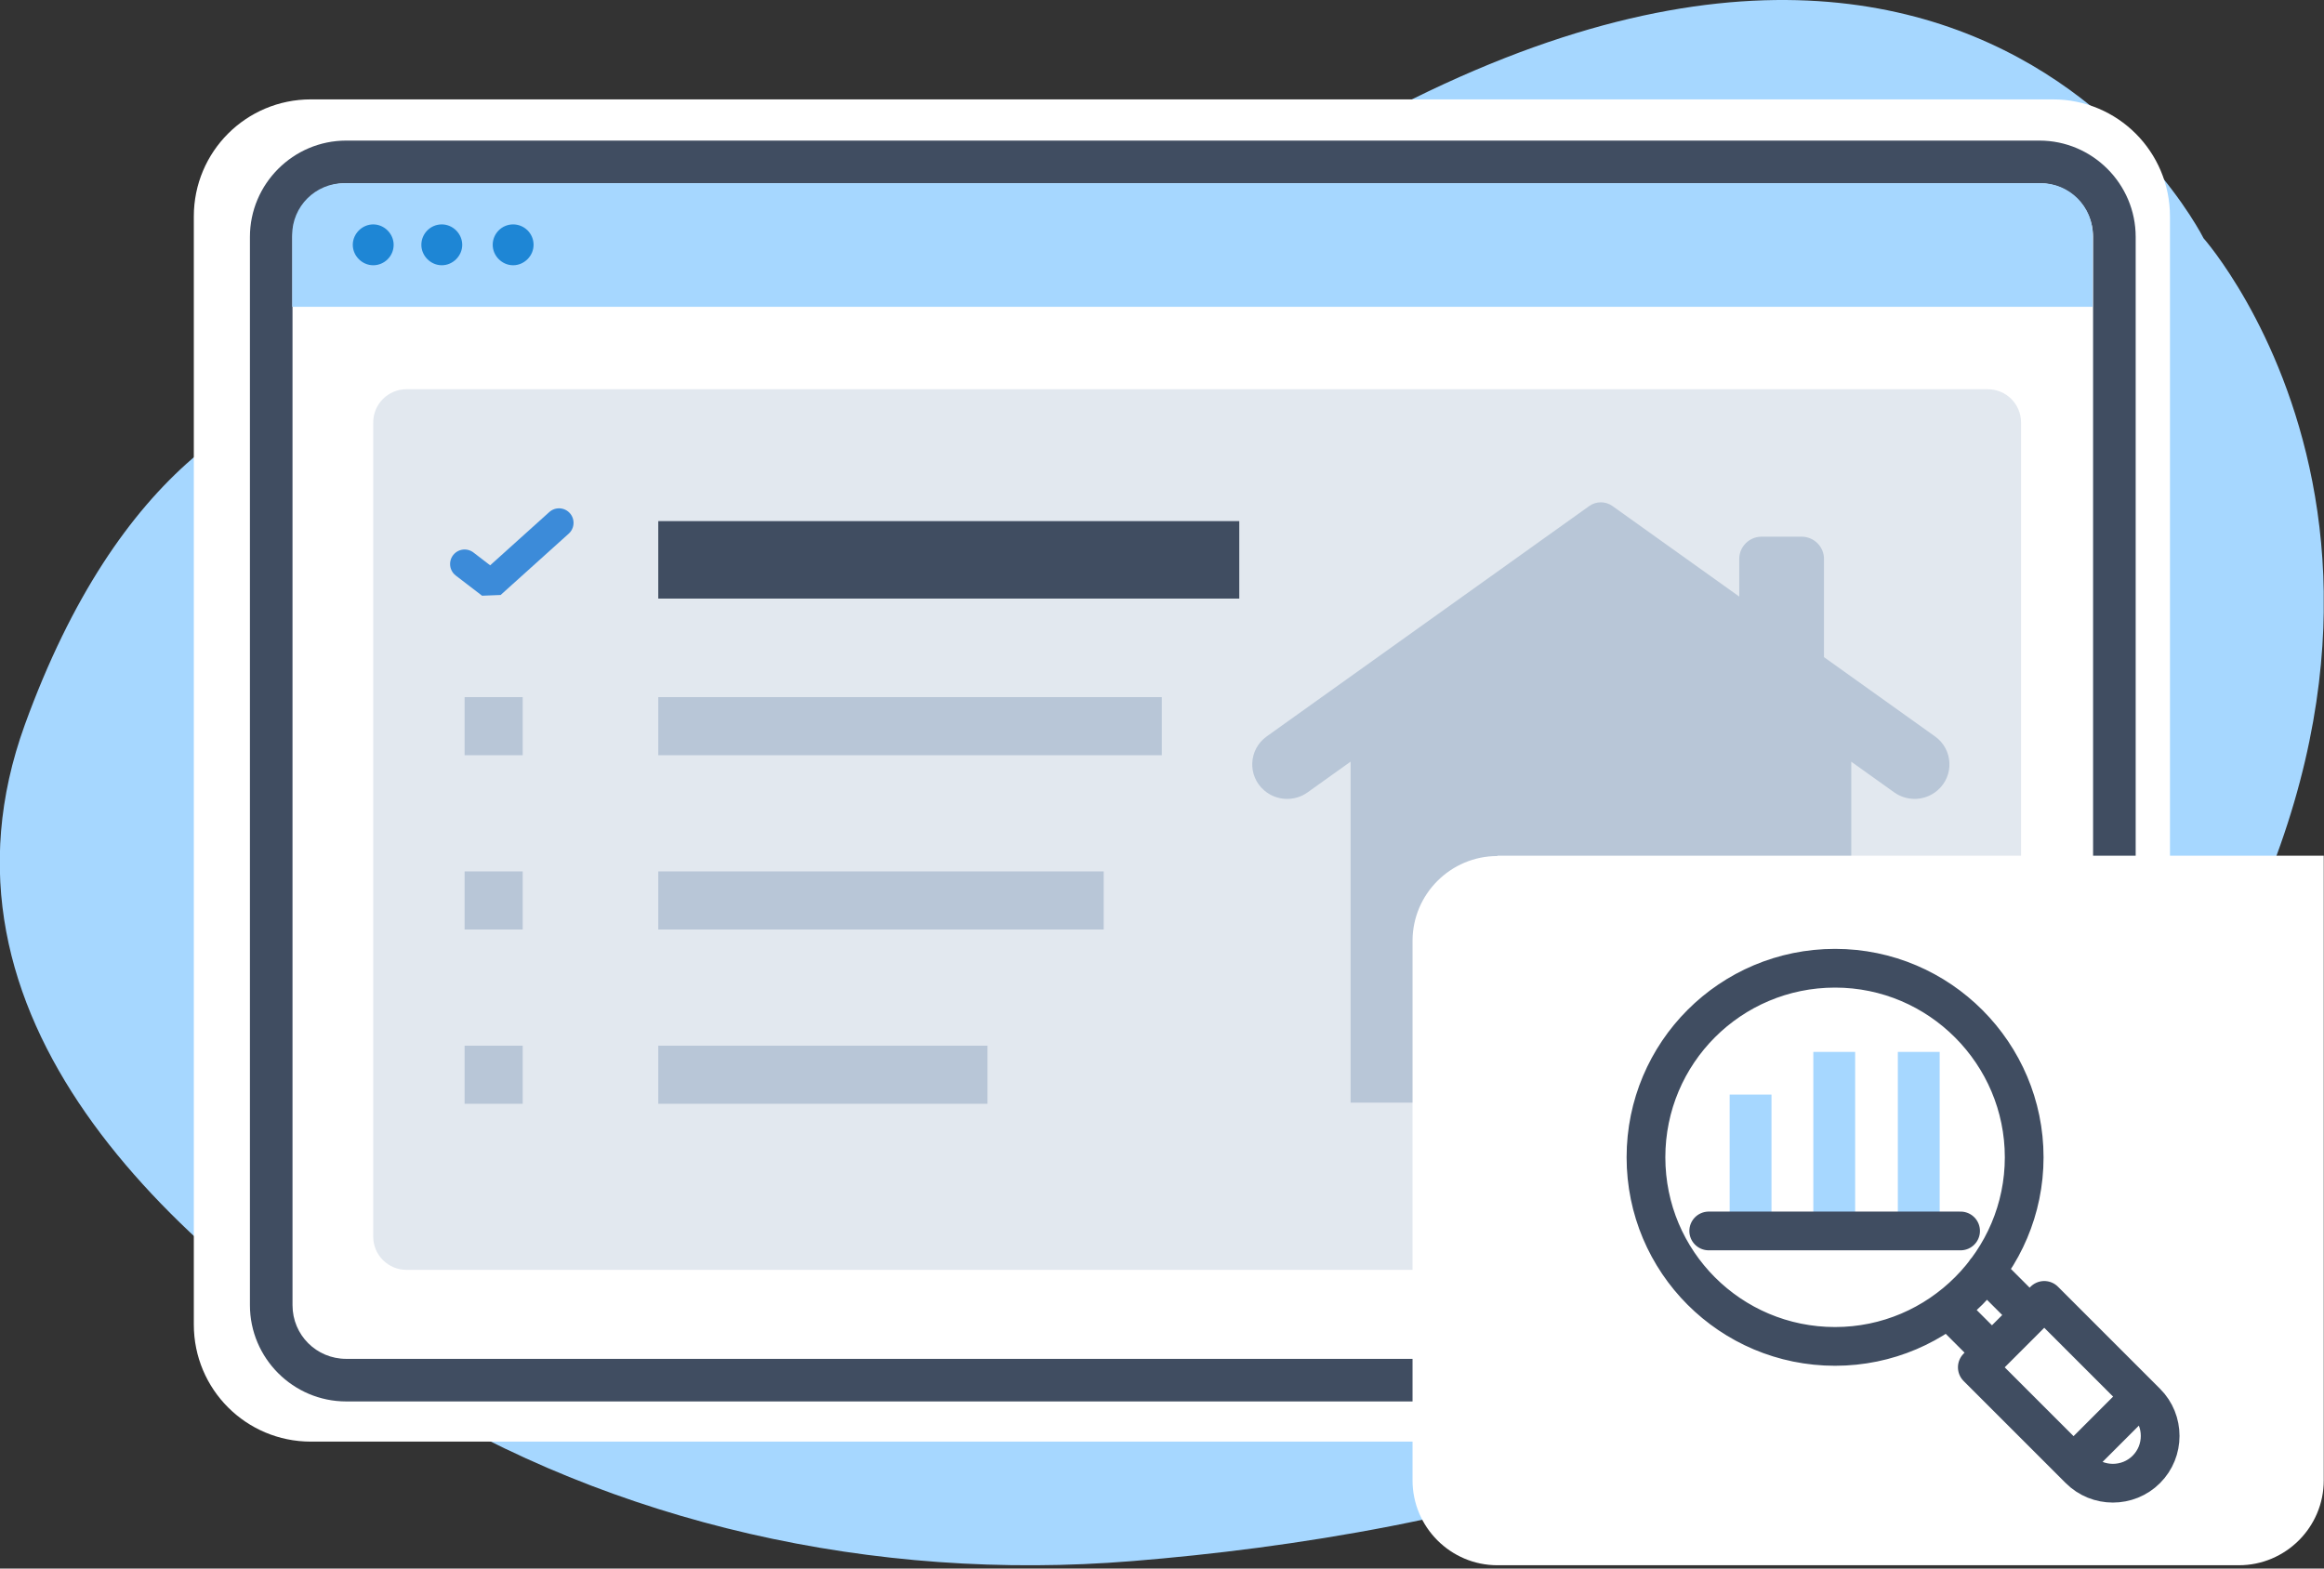
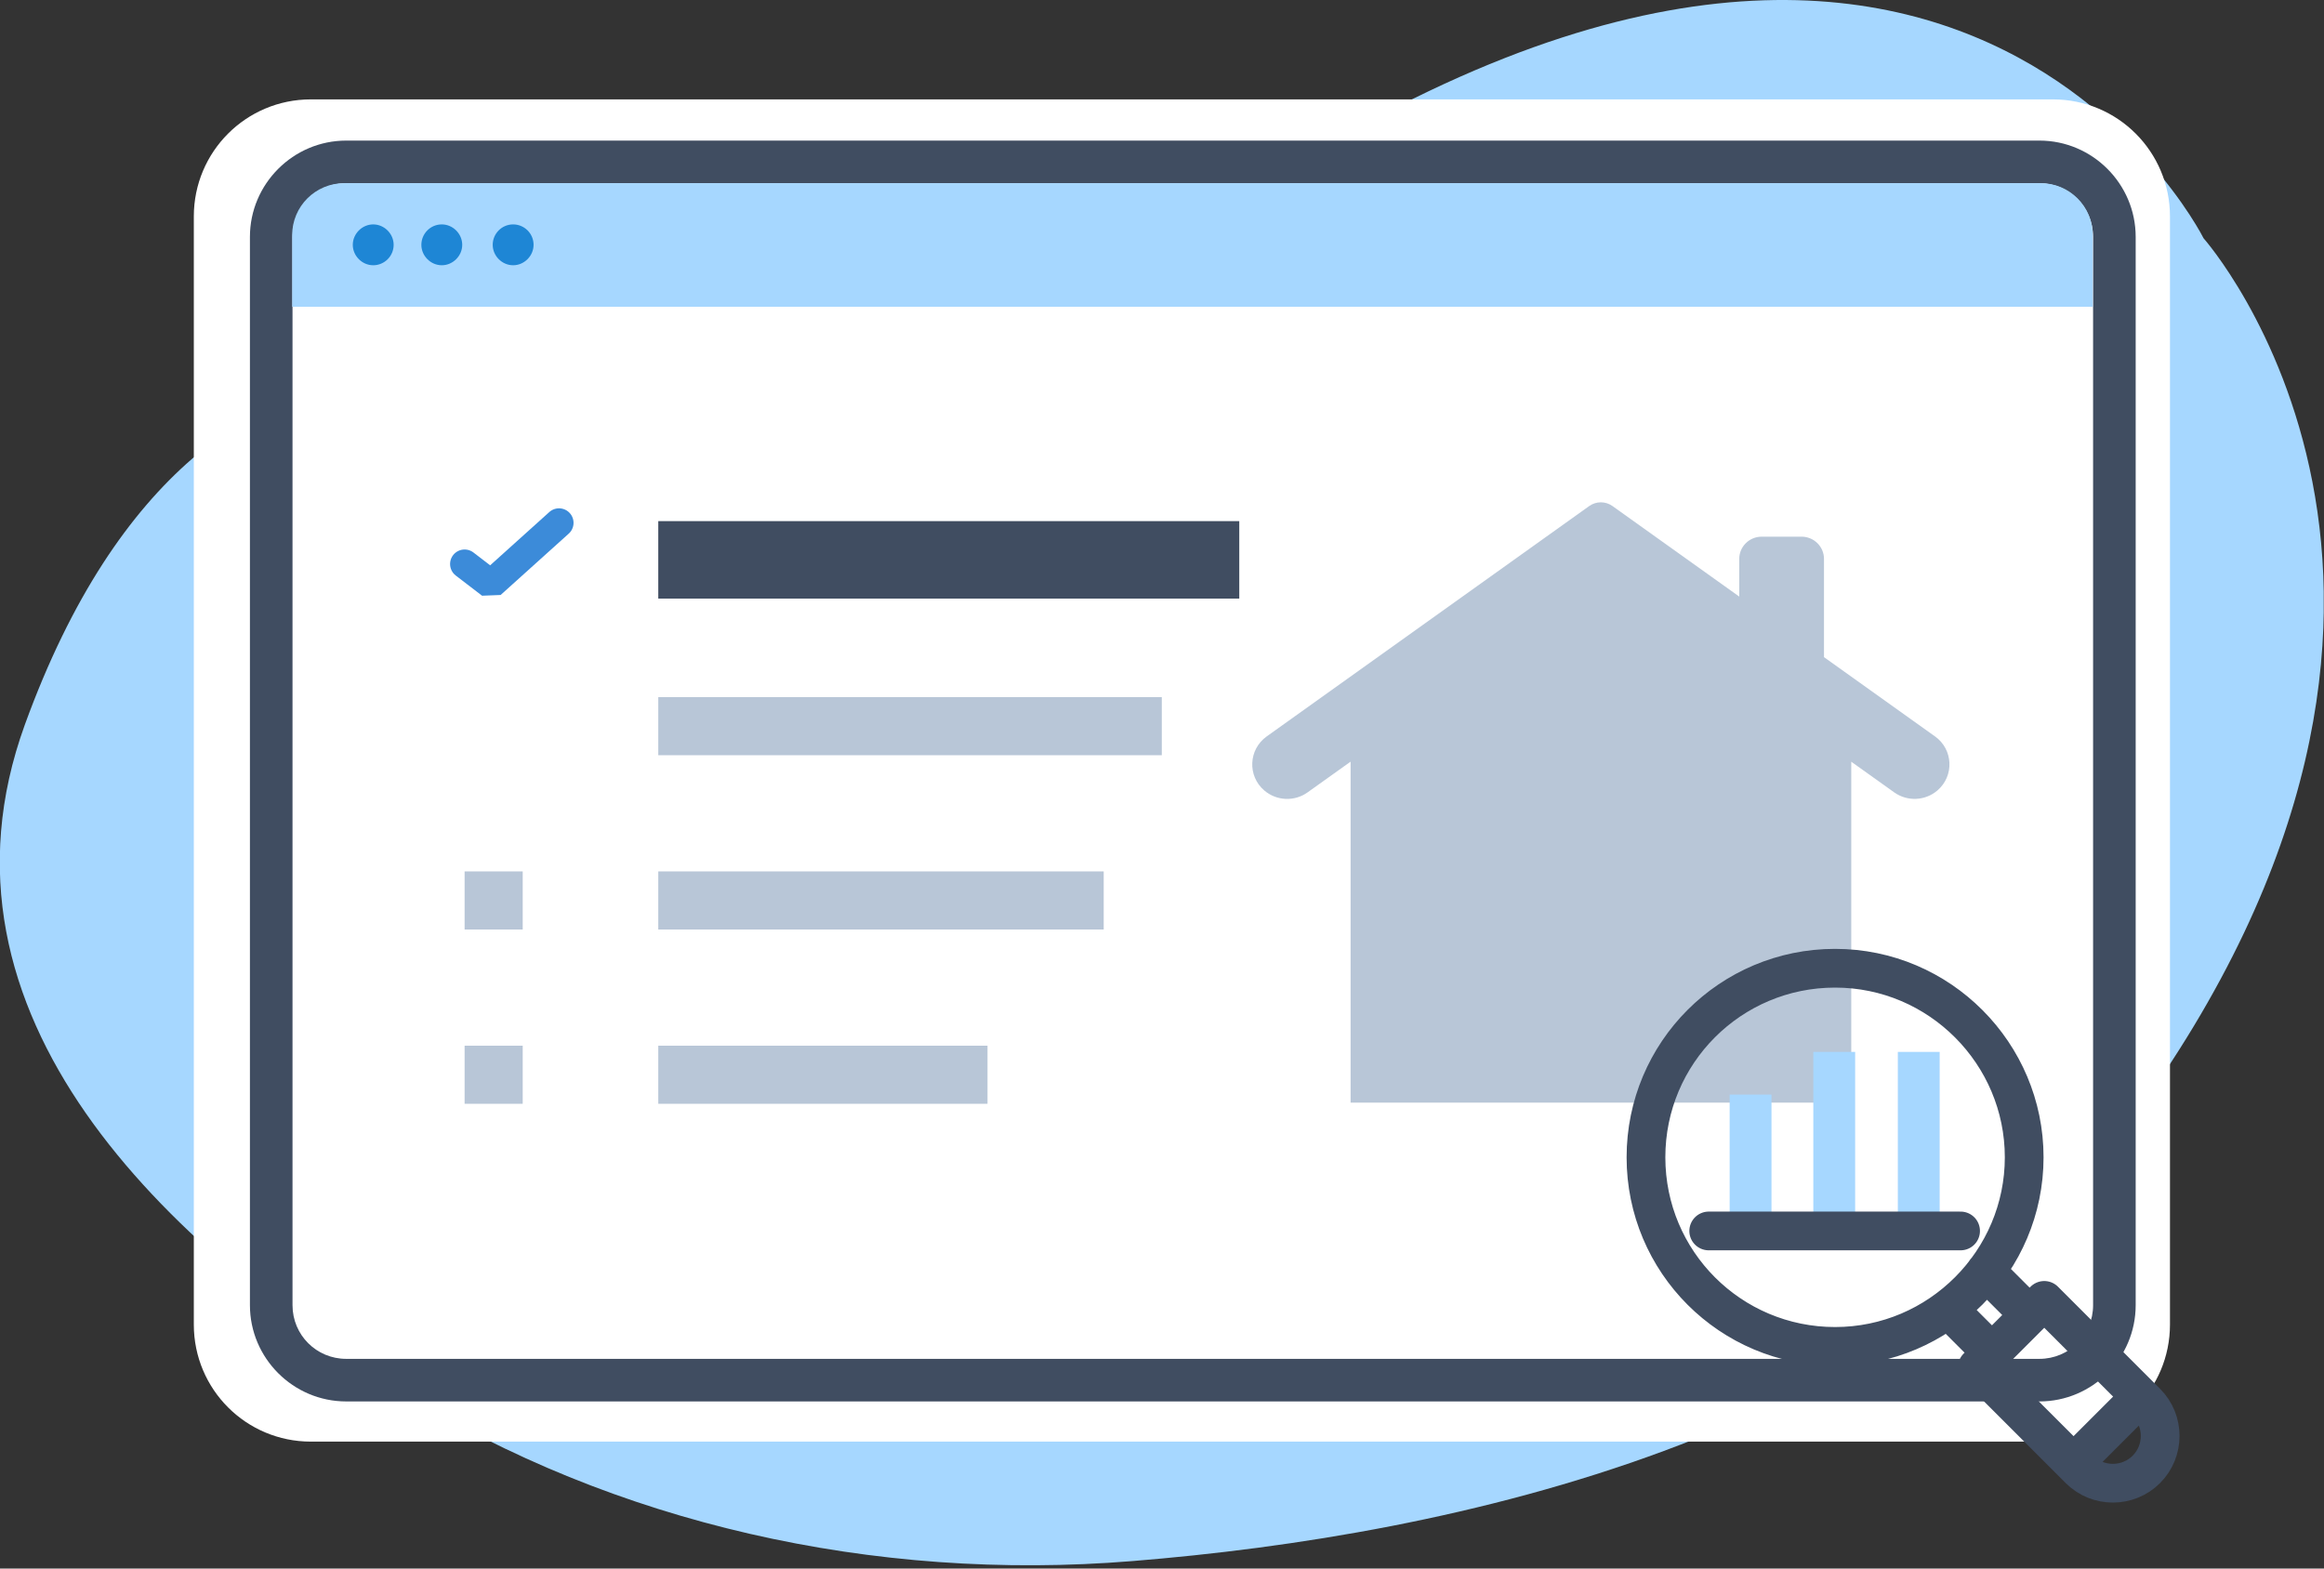
<svg xmlns="http://www.w3.org/2000/svg" width="120" height="81" viewBox="0 0 120 81" fill="none">
  <rect x="0" y="0" width="120" height="81" fill="#333333" stroke="none" />
  <g clip-path="url(#clip0_255_236)">
    <g clip-path="url(#clip1_255_236)">
      <g clip-path="url(#clip2_255_236)">
        <path fill-rule="evenodd" clip-rule="evenodd" d="M30.609 21.048C30.609 21.048 10.902 10.926 1.281 37.429C-4.173 52.468 8.649 64.396 20.773 71.906C31.7 78.666 45.094 81.706 58.47 80.615C75.047 79.274 97.937 74.321 109.919 58.012C130.055 30.615 113.781 12.303 113.781 12.303C113.781 12.303 98.939 -17.436 56.753 15.558C56.753 15.558 44.736 25.429 30.609 21.048Z" fill="#A6D7FF" />
        <path fill-rule="evenodd" clip-rule="evenodd" d="M106.002 74.446H16.052C12.708 74.446 10.008 71.746 10.008 68.401V11.177C10.008 7.833 12.708 5.132 16.052 5.132H106.002C109.346 5.132 112.047 7.833 112.047 11.177V68.401C112.047 71.746 109.346 74.446 106.002 74.446Z" fill="white" />
        <path d="M105.305 72.371H17.876C15.14 72.371 12.905 70.136 12.905 67.4V12.232C12.905 9.496 15.14 7.26 17.876 7.26H105.305C108.041 7.26 110.276 9.496 110.276 12.232V67.4C110.276 70.136 108.041 72.371 105.305 72.371ZM17.876 9.46C16.338 9.46 15.104 10.694 15.104 12.232V67.4C15.104 68.938 16.338 70.172 17.876 70.172H105.305C106.843 70.172 108.077 68.938 108.077 67.4V12.232C108.077 10.694 106.843 9.46 105.305 9.46H17.876Z" fill="#404D61" />
        <path fill-rule="evenodd" clip-rule="evenodd" d="M105.394 9.46H17.769C16.285 9.46 15.086 10.658 15.086 12.142V15.844H108.059V12.142C108.059 10.658 106.861 9.46 105.376 9.46H105.394Z" fill="#A6D7FF" />
        <path fill-rule="evenodd" clip-rule="evenodd" d="M20.326 12.643C20.326 13.233 19.843 13.698 19.271 13.698C18.699 13.698 18.216 13.215 18.216 12.643C18.216 12.071 18.699 11.588 19.271 11.588C19.843 11.588 20.326 12.071 20.326 12.643ZM22.812 11.588C22.222 11.588 21.757 12.071 21.757 12.643C21.757 13.215 22.239 13.698 22.812 13.698C23.384 13.698 23.867 13.215 23.867 12.643C23.867 12.071 23.384 11.588 22.812 11.588ZM26.496 11.588C25.905 11.588 25.441 12.071 25.441 12.643C25.441 13.215 25.923 13.698 26.496 13.698C27.068 13.698 27.551 13.215 27.551 12.643C27.551 12.053 27.068 11.588 26.496 11.588Z" fill="#1E86D5" />
-         <path opacity="0.4" d="M102.64 20.1H20.988C20.04 20.1 19.271 20.869 19.271 21.817V63.859C19.271 64.807 20.04 65.576 20.988 65.576H102.64C103.588 65.576 104.357 64.807 104.357 63.859V21.817C104.357 20.869 103.588 20.1 102.64 20.1Z" fill="#B8C6D7" />
        <path d="M63.99 26.911H33.99V30.911H63.99V26.911Z" fill="#404D61" />
        <path d="M59.99 36H33.99V39H59.99V36Z" fill="#B8C6D7" />
        <path d="M56.99 45H33.99V48H56.99V45Z" fill="#B8C6D7" />
        <path d="M50.99 54H33.99V57H50.99V54Z" fill="#B8C6D7" />
        <path d="M99.914 38.029L94.182 33.935V28.862C94.182 28.228 93.663 27.714 93.022 27.714H90.966C90.325 27.714 89.806 28.228 89.806 28.862V30.807L83.258 26.131C82.902 25.876 82.42 25.876 82.062 26.131L65.407 38.029C64.466 38.701 64.403 40.065 65.279 40.818C65.91 41.362 66.837 41.404 67.515 40.92L69.738 39.332V56.94H95.59V39.335L97.807 40.918C98.486 41.402 99.411 41.361 100.042 40.817C100.916 40.063 100.854 38.699 99.914 38.027V38.029Z" fill="#B8C6D7" />
-         <path d="M77.318 44.188H119.987V76.449C119.987 78.863 118.02 80.83 115.605 80.83H77.318C74.904 80.83 72.937 78.863 72.937 76.449V48.587C72.937 46.173 74.904 44.206 77.318 44.206V44.188Z" fill="white" />
        <path d="M23.99 29.126L25.348 30.168L28.865 27" stroke="#3C8BD9" stroke-width="1.5" stroke-miterlimit="10" stroke-linecap="round" stroke-linejoin="bevel" />
-         <rect x="23.99" y="36" width="3" height="3" fill="#B8C6D7" />
        <rect x="23.99" y="45" width="3" height="3" fill="#B8C6D7" />
        <rect x="23.99" y="54" width="3" height="3" fill="#B8C6D7" />
        <path d="M89.311 56.524H91.471V63.567H89.311V56.524ZM93.631 54.321H95.791V63.567H93.631V54.321ZM97.995 54.321H100.155V63.567H97.995V54.321Z" fill="#A6D7FF" />
        <path d="M102.532 65.641L104.778 67.887M100.587 67.585L102.834 69.832M107.068 75.578L110.525 72.121M101.235 63.567H88.23M84.99 59.764C84.99 65.165 89.354 69.529 94.754 69.529C100.155 69.529 104.519 65.122 104.519 59.764C104.519 54.407 100.155 50 94.754 50C89.354 50 84.99 54.364 84.99 59.764ZM110.827 75.88C111.778 74.93 111.778 73.374 110.827 72.424L105.556 67.153L102.099 70.609L107.371 75.88C108.321 76.831 109.877 76.831 110.827 75.88Z" stroke="#404D61" stroke-width="2" stroke-linecap="round" stroke-linejoin="round" />
      </g>
    </g>
  </g>
  <defs>
    <clipPath id="clip0_255_236">
      <rect width="120" height="80.83" fill="white" transform="translate(-0.01)" />
    </clipPath>
    <clipPath id="clip1_255_236">
      <rect width="120" height="80.83" fill="white" transform="translate(-0.01)" />
    </clipPath>
    <clipPath id="clip2_255_236">
      <rect width="119.993" height="80.83" fill="white" transform="translate(-0.007)" />
    </clipPath>
  </defs>
</svg>